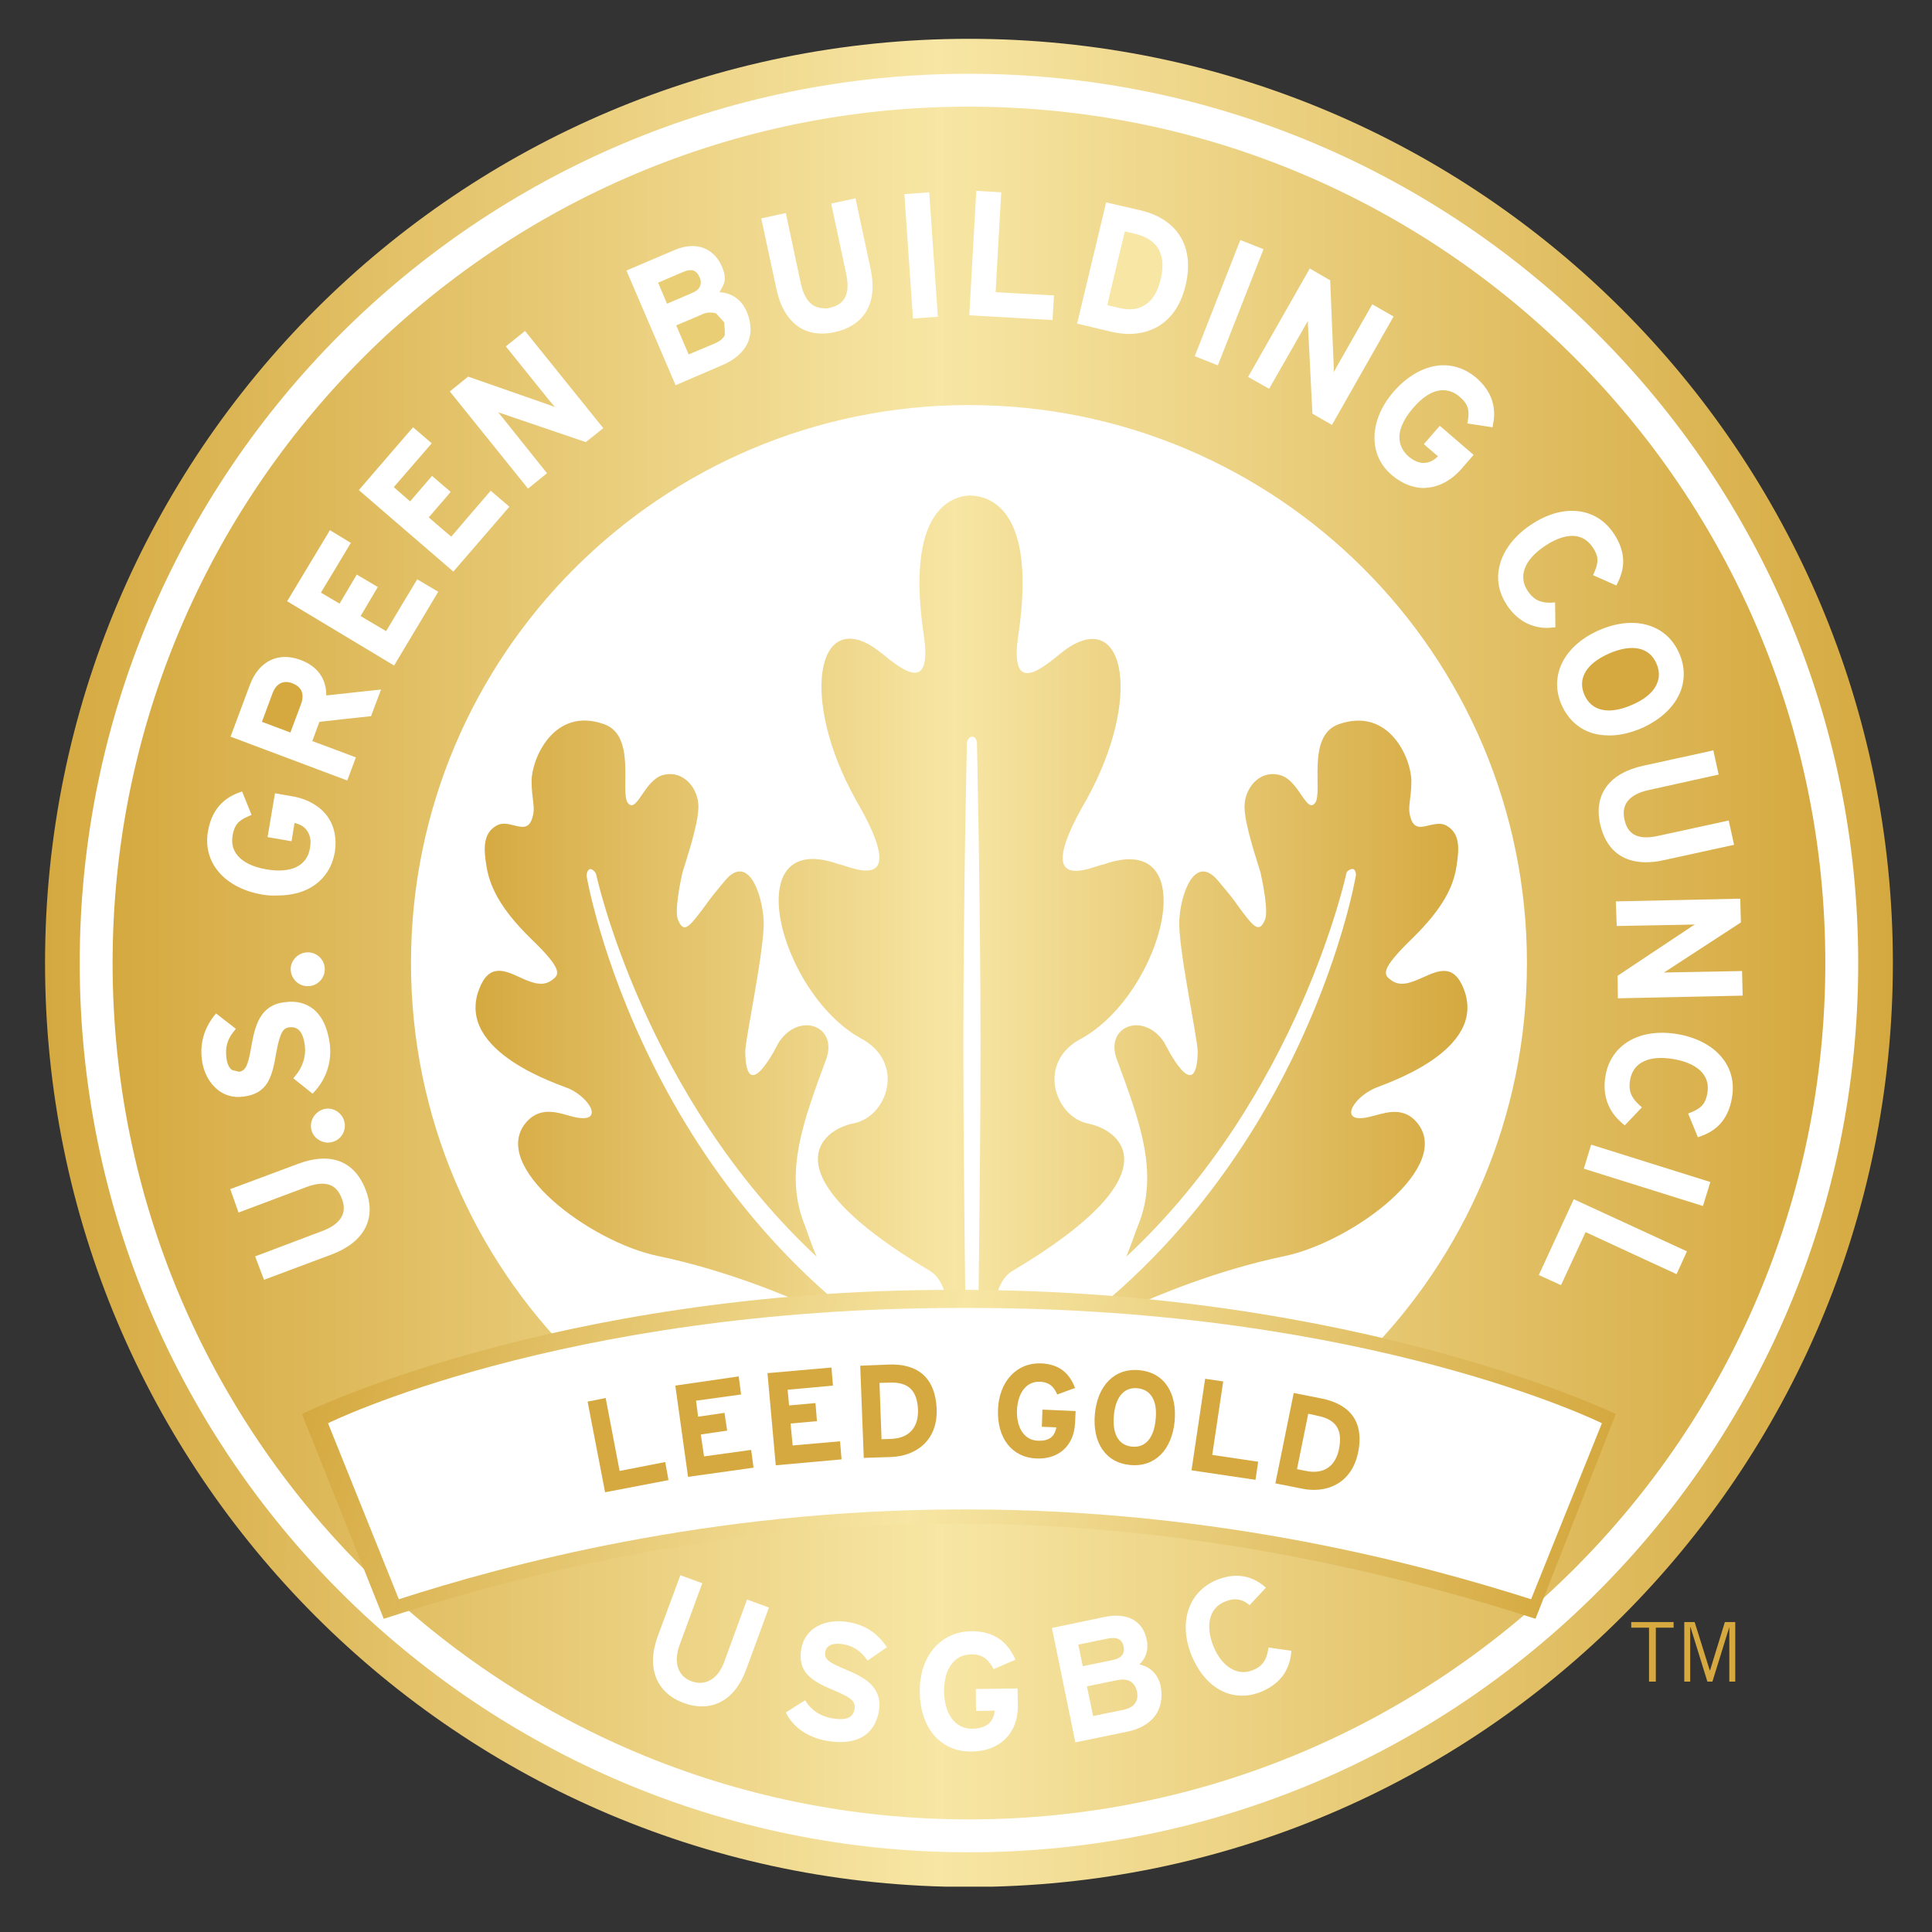
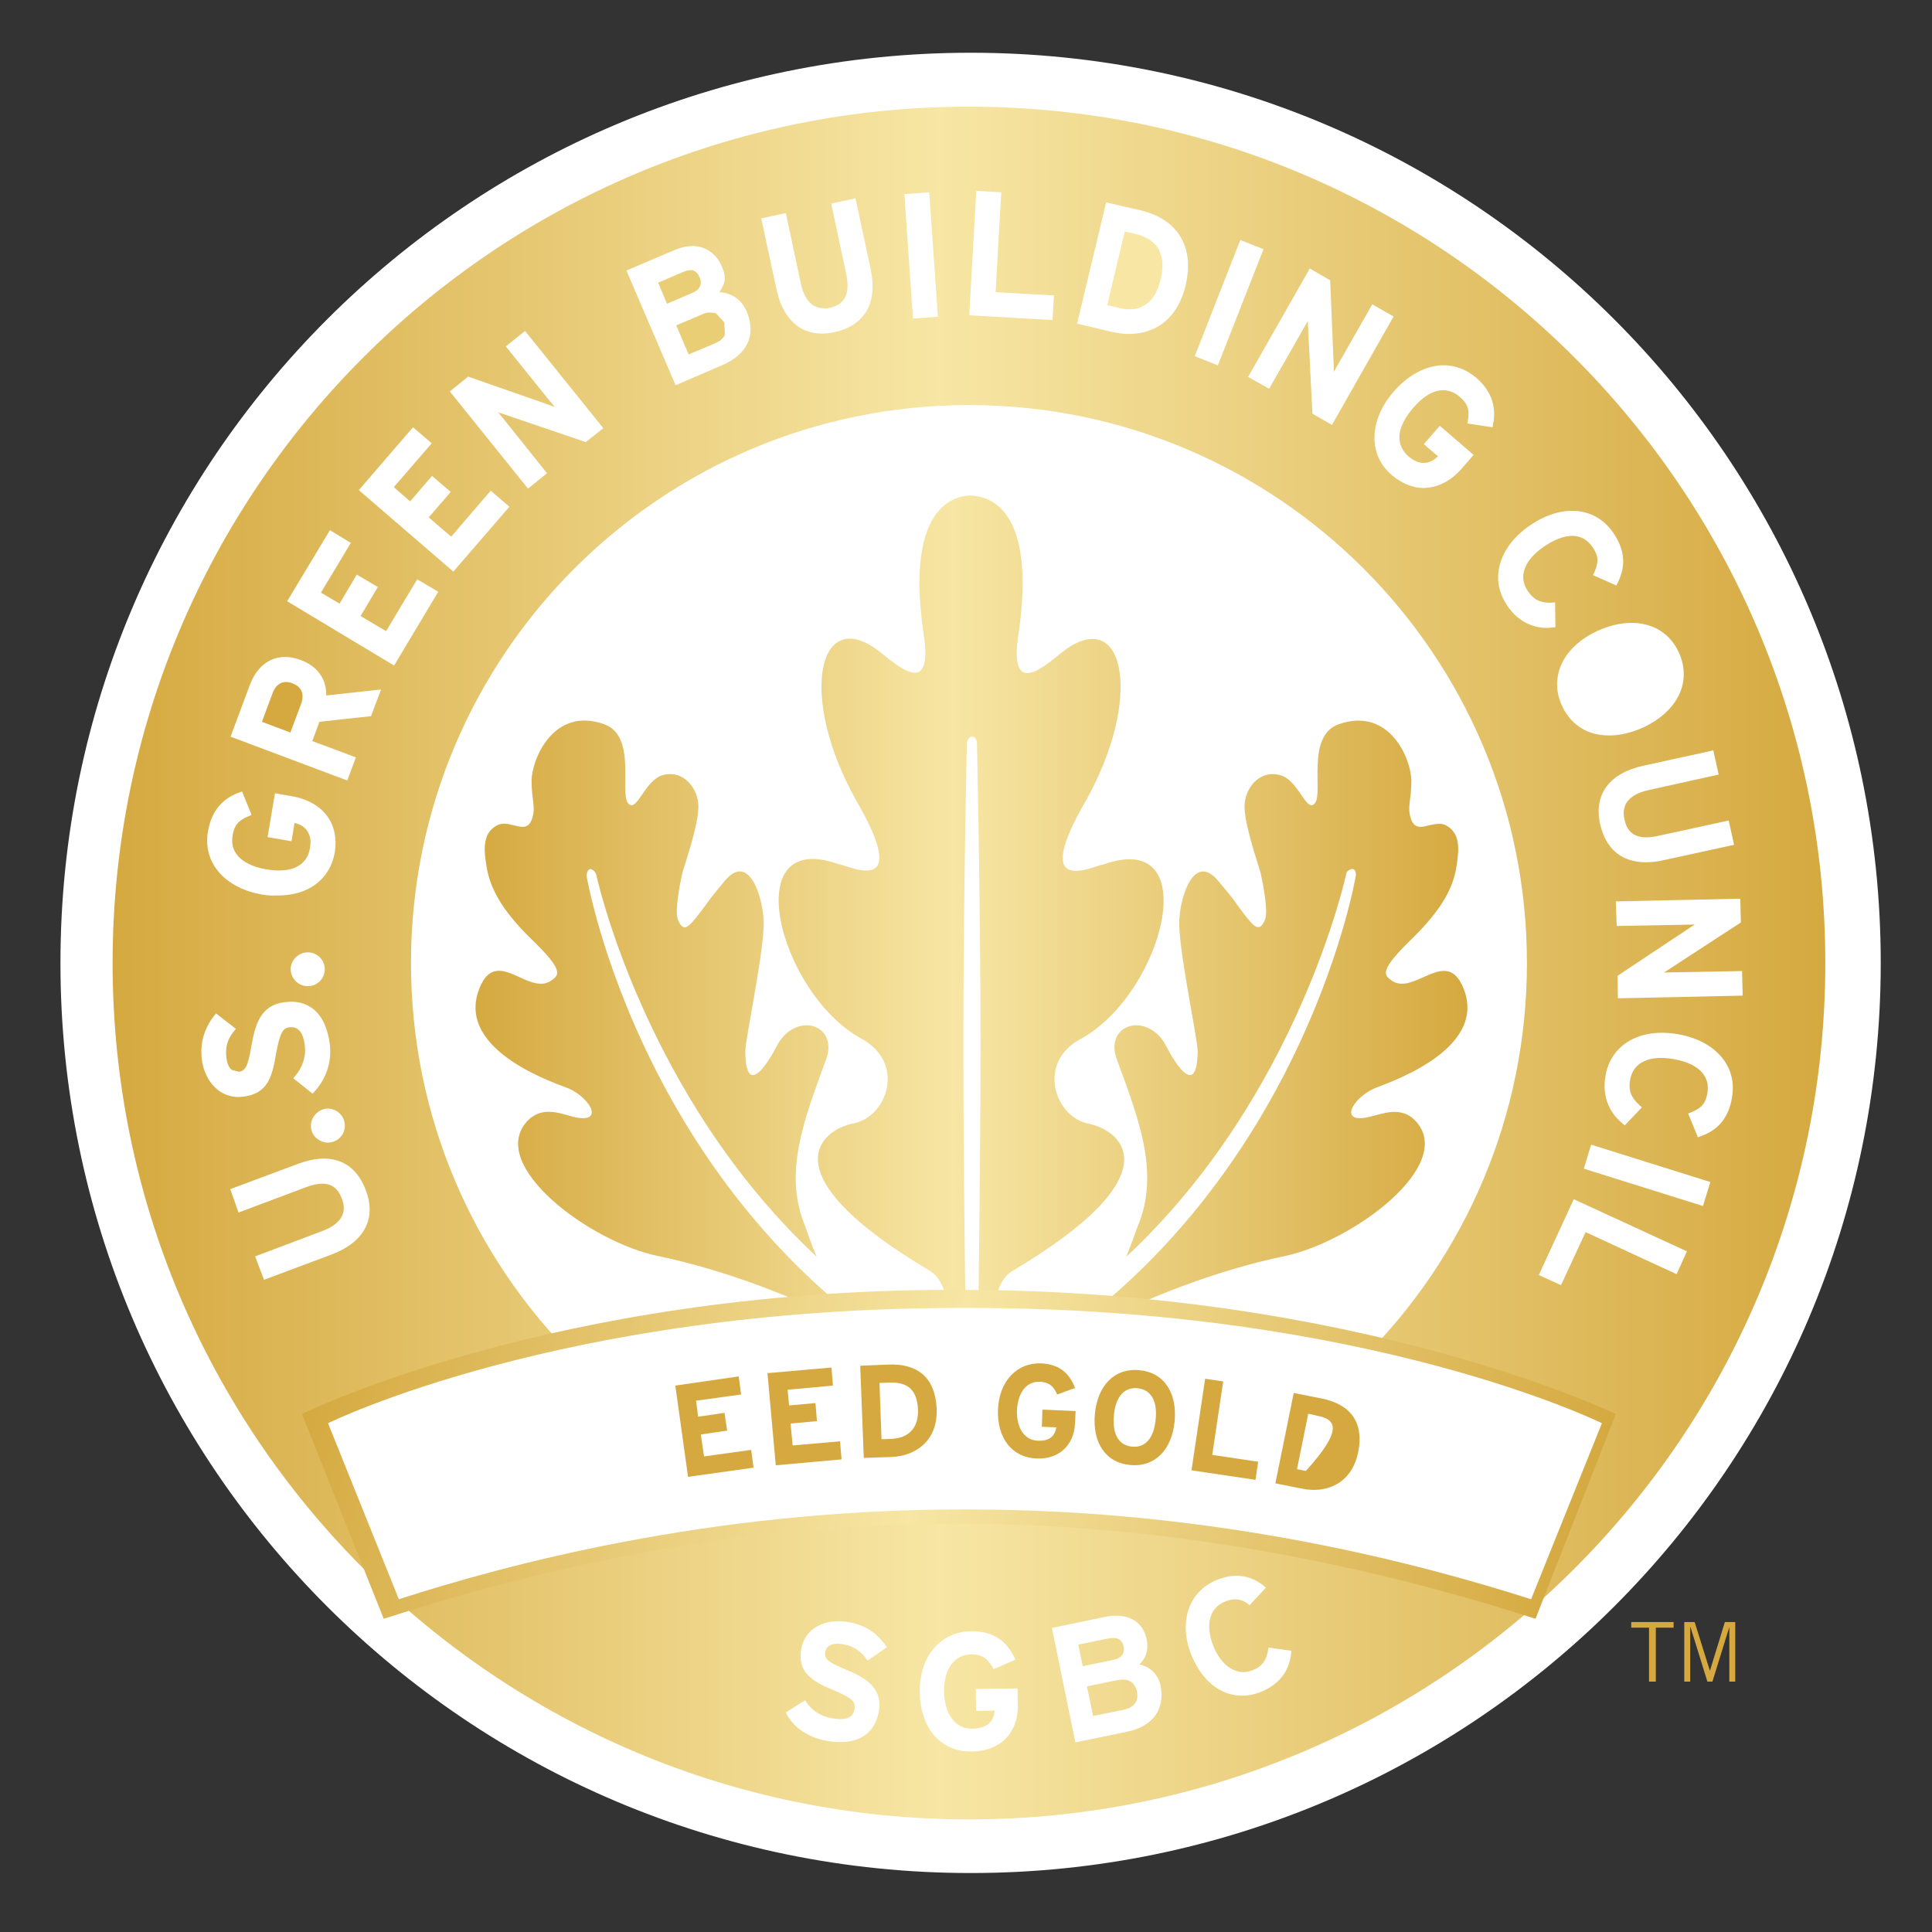
<svg xmlns="http://www.w3.org/2000/svg" xmlns:xlink="http://www.w3.org/1999/xlink" version="1.1" id="图层_1" x="0px" y="0px" viewBox="0 0 652 652" style="enable-background:new 0 0 652 652;" xml:space="preserve">
  <rect x="0" y="0" width="652" height="652" fill="#333333" stroke="none" />
  <style type="text/css">
	.st0{fill:#FFFFFF;}
	.st1{clip-path:url(#SVGID_2_);fill:url(#XMLID_11_);}
	.st2{clip-path:url(#XMLID_12_);fill:url(#XMLID_13_);}
	.st3{fill:#D5A940;}
	.st4{fill:#F7E6A4;}
	.st5{clip-path:url(#XMLID_14_);fill:url(#XMLID_15_);}
	.st6{clip-path:url(#SVGID_4_);fill:url(#XMLID_16_);}
	.st7{clip-path:url(#SVGID_6_);fill:url(#XMLID_17_);}
	.st8{clip-path:url(#XMLID_18_);fill:url(#XMLID_19_);}
</style>
  <g id="XMLID_159_">
    <path id="XMLID_155_" class="st0" d="M634.7,325c0,169.6-137.5,307.1-307.1,307.1S20.4,494.6,20.4,325   C20.4,155.3,158,17.8,327.6,17.8S634.7,155.3,634.7,325" />
  </g>
  <g>
    <defs>
      <path id="SVGID_1_" d="M26.9,325C26.9,159.3,161.3,24.9,327,24.9c165.7,0,300.1,134.3,300.1,300.1    c0,165.7-134.4,300.1-300.1,300.1C161.3,625.1,26.9,490.7,26.9,325 M15.2,325c0,172.2,139.6,311.8,311.8,311.8    c172.2,0,311.8-139.6,311.8-311.8S499.2,13.1,327,13.1C154.8,13.1,15.2,152.7,15.2,325" />
    </defs>
    <clipPath id="SVGID_2_">
      <use xlink:href="#SVGID_1_" style="overflow:visible;" />
    </clipPath>
    <linearGradient id="XMLID_11_" gradientUnits="userSpaceOnUse" x1="-328.815" y1="139.804" x2="-318.625" y2="139.804" gradientTransform="matrix(61.199 0 0 -61.199 20138.346 8880.822)">
      <stop offset="0" style="stop-color:#D5A940" />
      <stop offset="0.483" style="stop-color:#F7E6A4" />
      <stop offset="1" style="stop-color:#D5A940" />
    </linearGradient>
-     <rect id="XMLID_154_" x="15.2" y="13.1" class="st1" width="623.6" height="623.6" />
  </g>
  <g>
    <defs>
      <path id="XMLID_124_" d="M236.9,106.1c0,0-6.9,3-8.7,3.7c0.7,1.7,3.5,8.1,4.2,9.8c2.4-1,8.6-3.6,8.6-3.6c2-0.8,3.2-1.9,3.7-3.1    l-0.3-4.1l-2.7-3c-0.5-0.2-1.1-0.3-1.7-0.3C238.9,105.4,237.9,105.6,236.9,106.1" />
    </defs>
    <clipPath id="XMLID_12_">
      <use xlink:href="#XMLID_124_" style="overflow:visible;" />
    </clipPath>
    <linearGradient id="XMLID_13_" gradientUnits="userSpaceOnUse" x1="-314.354" y1="-267.179" x2="-304.163" y2="-267.179" gradientTransform="matrix(1.618 0 0 -1.618 736.701 -319.76)">
      <stop offset="0" style="stop-color:#EACE76" />
      <stop offset="0.692" style="stop-color:#EACE76" />
      <stop offset="1" style="stop-color:#EACE76" />
    </linearGradient>
    <rect id="XMLID_125_" x="228.1" y="105.4" class="st2" width="16.5" height="14.2" />
  </g>
  <g id="XMLID_158_">
    <path id="XMLID_123_" class="st3" d="M98.7,230.6c-3.1-1.2-5.5,0.1-6.7,3.3c0,0-2.9,7.8-3.6,9.7c1.7,0.6,7.9,3,9.6,3.6   c0.7-1.9,3.6-9.6,3.6-9.6c0.3-0.8,0.5-1.7,0.5-2.6C102.1,233.3,101.3,231.6,98.7,230.6" />
-     <path id="XMLID_122_" class="st3" d="M533.9,230.9c0,1.2,0.3,2.4,0.8,3.6c2.4,5.5,8.2,6.8,16,3.4c4.5-1.9,7.5-4.5,8.6-7.5   c0.8-2,0.7-4.2-0.3-6.5c-2.4-5.5-8.2-6.7-15.9-3.4C537,223.2,533.9,226.8,533.9,230.9" />
    <path id="XMLID_121_" class="st4" d="M386.3,103c2.6-1.6,4.4-4.5,5.4-8.8c0.4-1.7,0.6-3.2,0.6-4.6c0-2.2-0.5-4.1-1.4-5.7   c-1.5-2.4-4.1-4.1-7.8-5c0,0-2.2-0.5-3.5-0.8c-0.5,2.1-5.5,22.8-5.9,24.9c1.3,0.3,3.5,0.8,3.5,0.8   C380.8,104.8,383.9,104.5,386.3,103" />
  </g>
  <g>
    <defs>
      <path id="XMLID_119_" d="M230.7,91.7c0,0-6.8,2.9-8.6,3.7c0.6,1.5,2.4,5.6,3,7.1c2.4-1,8.6-3.7,8.6-3.7c2.2-0.9,2.8-2.3,2.8-3.5    c0-0.7-0.2-1.3-0.4-1.7c-0.7-1.7-1.8-2.5-3.2-2.5C232.2,91.2,231.5,91.4,230.7,91.7" />
    </defs>
    <clipPath id="XMLID_14_">
      <use xlink:href="#XMLID_119_" style="overflow:visible;" />
    </clipPath>
    <linearGradient id="XMLID_15_" gradientUnits="userSpaceOnUse" x1="-316.606" y1="-316.411" x2="-306.414" y2="-316.411" gradientTransform="matrix(1.419 0 0 -1.419 671.159 -351.984)">
      <stop offset="0" style="stop-color:#EACE76" />
      <stop offset="0.692" style="stop-color:#EACE76" />
      <stop offset="1" style="stop-color:#EACE76" />
    </linearGradient>
    <rect id="XMLID_120_" x="222" y="91.2" class="st5" width="14.5" height="11.4" />
  </g>
  <g>
    <defs>
      <path id="SVGID_3_" d="M519.3,430.3l11.3-24.5l0.5-1.1l38.2,17.6l-3.5,7.7c0,0-28.6-13.2-30.7-14.2c-0.9,2-8.3,17.9-8.3,17.9    L519.3,430.3z M77.7,401.3l22.8-8.5c11.1-4.2,19.3-1,23,9c3.6,9.6-0.7,17.5-11.7,21.6l-22.7,8.5l-3-7.9l22.5-8.5    c3.6-1.3,5.9-3.1,6.9-5.3c0.7-1.6,0.7-3.5-0.1-5.6c-1.2-3.2-3.7-7.1-12-4l-22.9,8.6L77.7,401.3z M534.5,394.4l2.1-6.9l0.4-1.2    l40.2,12.6l-2.5,8.1L534.5,394.4z M105.1,381.3c-0.8-3,1.2-6.2,4.2-7c3-0.8,6.2,1.2,6.9,4.2c0.8,3-1.1,6.2-4.1,6.9    c-0.5,0.1-0.9,0.2-1.4,0.2C108.2,385.6,105.7,383.9,105.1,381.3 M547.4,379c-4.7-3.9-6.7-9.5-5.6-15.9    c1.8-10.6,11.6-16.3,24.4-14.1c6.9,1.2,12.4,4.3,15.6,8.8c2.6,3.6,3.5,8,2.7,12.6c-1.1,6.6-4.5,10.9-10.4,13l-1.1,0.4l-3.3-8    l1.2-0.5c3.4-1.4,4.7-3,5.3-6.4c0.4-2.4,0-4.5-1.3-6.3c-1.8-2.6-5.4-4.4-10.2-5.2c-8.3-1.4-13.6,1.2-14.6,7.1    c-0.6,3.4,0.3,5.8,3,8.3l1,0.9l-5.8,6.1L547.4,379z M84.8,353.2c1.3-7.4,3.1-14.1,11.4-15c3.8-0.5,6.9,0.3,9.5,2.3    c3,2.4,4.9,6.4,5.6,11.9c0.7,5.8-1.1,11.5-5,15.8l-0.8,0.9l-6.5-5.2l0.8-1c2.3-2.7,3.5-6.5,3.1-9.8c-0.7-6.1-3.2-6.6-5.3-6.4    c-2,0.2-3.1,1.6-4.4,8.7c-1.4,8.3-2.9,13.7-11.2,14.7c-3.2,0.4-6.1-0.4-8.5-2.3c-2.9-2.3-4.9-6-5.4-10.4c-0.6-5.3,0.7-10,4-14.4    l0.8-1l6.7,5.2l-0.8,1c-2.1,2.6-2.8,5.3-2.4,8.7c0.2,2,0.9,3.5,1.9,4.2l2.4,0.6C82.5,361.3,83.6,360.6,84.8,353.2 M98.1,327.2    c-0.1-3.1,2.6-5.8,5.7-5.8c3.1-0.1,5.8,2.5,5.8,5.6c0.1,3.1-2.5,5.8-5.6,5.8c0,0-0.1,0-0.1,0C100.8,332.9,98.2,330.3,98.1,327.2     M545.3,304.2l40.8-0.9l1.2,0l0.2,8l-24.4,15.9c0,0-0.9,0.6-1.6,1c1,0,4.7-0.1,4.7-0.1l21.7-0.4l0.2,8.3l-42.1,0.9l-0.1-7.6    l25.1-16.7c0,0,0.6-0.4,1-0.6c-1,0-4.6,0.1-4.6,0.1l-21.8,0.4L545.3,304.2z M88.5,301.9c-6.9-1.2-12.4-4.3-15.6-8.8    c-2-2.8-3-6-3-9.5c0-1,0.1-2.1,0.3-3.1c1.1-6.5,4.6-10.9,10.4-13l1.1-0.4l3.2,7.9l-1.1,0.5c-3.4,1.4-4.7,3-5.3,6.4    c-0.4,2.4,0,4.6,1.3,6.3c1.8,2.6,5.4,4.4,10.2,5.2c8.3,1.4,13.6-1.2,14.6-7.1c0.1-0.7,0.2-1.3,0.2-1.9c0-1.6-0.4-3-1.2-4.1    c-1.1-1.6-2.7-2.2-4.2-2.6c-0.3,1.7-1,6.2-1,6.2l-8.1-1.4l2.5-14.8l5.7,1c5.3,0.9,9.4,3.3,12,6.8c2.4,3.4,3.2,7.5,2.5,12.1    c-0.8,4.6-3.1,8.4-6.7,11c-3.3,2.4-7.7,3.6-12.5,3.6C92,302.3,90.2,302.2,88.5,301.9 M540,278.1c-2.2-10,3.1-17.2,14.6-19.7    l22.4-4.9l1.2-0.3l1.8,8.2l-23.5,5.2c-3.8,0.8-6.3,2.3-7.6,4.3c-0.9,1.5-1.2,3.4-0.7,5.6c0.5,2.4,1.5,4,3,5    c1.9,1.2,4.7,1.4,8.3,0.6l23.9-5.2l1.8,8.2l-23.8,5.2c-2.2,0.5-4.2,0.7-6.1,0.7C547.2,290.9,541.9,286.5,540,278.1 M77.8,248.6    l6.5-17.4c3-8.1,9.6-11.3,17.1-8.5c5.7,2.1,8.7,6.3,8.7,11.8c0,0.1,0,0.2,0,0.2c2.5-0.3,18.5-2,18.5-2l-3.4,9c0,0-16,1.7-17.4,1.9    c-0.4,1-1.8,4.9-2.4,6.5c2,0.7,14.7,5.5,14.7,5.5l-2.9,7.8L77.8,248.6z M536.2,247c-4.1-1.6-7.3-4.8-9.2-9.1    c-1.9-4.3-2-8.7-0.4-12.9c2-5.1,6.6-9.5,13-12.3c11.9-5.2,22.8-2.1,27.1,7.8c1.9,4.3,2,8.8,0.4,12.9c-2,5.1-6.7,9.5-13,12.3    c-3.7,1.6-7.5,2.5-10.9,2.5C540.6,248.2,538.3,247.8,536.2,247 M96.9,202.9l13.8-22.9l0.6-1.1l7.1,4.3c0,0-8.9,14.9-10.1,16.8    c1.4,0.8,4.9,2.9,6.3,3.7c1-1.7,5.8-9.8,5.8-9.8l7.1,4.2c0,0-4.8,8.1-5.8,9.8c1.5,0.9,7.1,4.2,8.6,5.1    c1.1-1.9,10.5-17.5,10.5-17.5l7.1,4.2L133,224.6L96.9,202.9z M508.6,204.3c-2.6-3.9-3.6-8.2-2.7-12.6c1-5.4,4.8-10.6,10.6-14.5    c10.7-7.3,22-6.2,28,2.7c3.8,5.6,4.3,11,1.5,16.6l-0.5,1.1l-7.9-3.5l0.5-1.1c1.5-3.4,1.3-5.5-0.6-8.3c-1.4-2-3.1-3.3-5.3-3.7    c-3.1-0.6-6.9,0.6-10.9,3.3c-7,4.7-9,10.3-5.7,15.2c2,2.9,4.2,4,7.9,3.9l1.3-0.1l0.1,8.4l-1.2,0.1c-0.4,0-0.8,0.1-1.3,0.1    C516.8,212,511.9,209.3,508.6,204.3 M121.1,165.4l17.5-20.3l0.8-0.9l6.3,5.4c0,0-11.4,13.2-12.8,14.8c1.2,1.1,4.3,3.7,5.5,4.8    c1.3-1.5,7.4-8.6,7.4-8.6l6.3,5.4c0,0-6.1,7.1-7.4,8.6c1.4,1.2,6.2,5.4,7.6,6.5c1.4-1.7,13.3-15.5,13.3-15.5l6.3,5.4L153,192.9    L121.1,165.4z M138.7,325c0-104,84.3-188.3,188.3-188.3c104,0,188.3,84.3,188.3,188.3S431,513.3,327,513.3    C223,513.3,138.7,429,138.7,325 M469.8,160.4c-3.6-3-5.6-7-5.9-11.4c-0.4-5.5,1.8-11.5,6.4-16.8c4.6-5.3,10.1-8.4,15.6-8.9    c4.4-0.3,8.6,1.1,12.2,4.1c5,4.3,7,9.6,5.8,15.6l-0.2,1.2l-8.5-1.3l0.2-1.2c0.6-3.6-0.2-5.6-2.8-7.8c-1.8-1.6-3.9-2.3-6.1-2.2    c-3.2,0.2-6.5,2.3-9.7,6.1c-3.2,3.7-4.8,7.4-4.5,10.5c0.2,2.2,1.2,4.1,3,5.7c1.9,1.6,3.8,2.4,5.6,2.2c1.9-0.1,3.3-1.2,4.4-2.2    c-1.3-1.1-4.8-4.1-4.8-4.1l5.4-6.2l11.4,9.8l-3.8,4.4c-3.5,4.1-7.7,6.4-12,6.7c-0.4,0-0.7,0.1-1.1,0.1    C476.6,164.6,473,163.1,469.8,160.4 M184.3,133.8l-13.6-16.9l5.5-4.4l1-0.8l26.4,32.8l-5.9,4.7l-28.5-9.7c0,0-0.7-0.2-1.1-0.4    c0.6,0.7,2.9,3.6,2.9,3.6l13.6,17l-6.4,5.2l-26.4-32.8l6.2-5l27.5,9.6c0,0,1,0.4,1.8,0.7C186.4,136.4,184.3,133.8,184.3,133.8     M421.2,127.2l20.2-35.5l0.6-1.1l6.9,4l1.2,29.1c0,0,0,1.1,0,1.9c0.9-1.7,2.3-4.1,2.3-4.1l10.7-18.8l7.2,4.1l-20.8,36.6l-6.6-3.8    l-1.5-30.1c0,0,0-0.7,0-1.2c-0.9,1.5-2.3,4-2.3,4l-10.8,18.9L421.2,127.2z M211.4,91.3l16.2-6.9c3.7-1.6,7.2-1.8,10.1-0.6    c2.6,1.1,4.7,3.2,6,6.3c0.6,1.4,0.9,2.7,0.9,4c0,1.6-1,3.1-1.8,4.5c3.3,0.2,7.2,1.8,9.2,6.6c0.9,2.1,1.3,4.1,1.3,6    c0,1.4-0.3,2.8-0.8,4.1c-1.4,3.4-4.4,6.1-8.9,8l-15.6,6.7L211.4,91.3z M403.2,120.2l14.9-38l0.5-1.2l7.8,3.1l-15.4,39.2    L403.2,120.2z M375.2,112l-11.7-2.8l9.5-39.7l0.3-1.2L385,71c12.5,3,18.2,12.4,15.1,25.3c-2.9,12.1-11,16.4-19.1,16.4    C379,112.7,377.1,112.4,375.2,112 M279.9,103.9c3.3-0.7,7.5-2.7,5.7-11.3l-5.1-23.9l7-1.5l1.2-0.3l5.1,23.8    c1.3,6.1,0.7,11.1-1.7,14.8c-2.2,3.3-5.7,5.6-10.5,6.6c-4.6,1-8.7,0.4-11.9-1.7c-3.8-2.5-6.4-6.8-7.7-13l-5.1-23.7l8.3-1.8l5,23.5    c1.2,5.7,3.8,8.6,7.8,8.6C278.5,104.2,279.2,104.1,279.9,103.9 M305.2,65.5l7.2-0.5l1.2-0.1l2.9,42l-8.4,0.6L305.2,65.5z     M327.1,106.4l2.3-40.8l0.1-1.2l8.4,0.5c0,0-1.8,31.4-1.9,33.7c2.2,0.1,19.7,1.1,19.7,1.1l-0.5,8.3L327.1,106.4z M38,325    c0,159.6,129.4,289,289,289c159.6,0,289-129.4,289-289c0-159.6-129.4-289-289-289C167.4,35.9,38,165.3,38,325" />
    </defs>
    <clipPath id="SVGID_4_">
      <use xlink:href="#SVGID_3_" style="overflow:visible;" />
    </clipPath>
    <linearGradient id="XMLID_16_" gradientUnits="userSpaceOnUse" x1="-328.676" y1="138.679" x2="-318.486" y2="138.679" gradientTransform="matrix(56.727 0 0 -56.727 18682.766 8191.81)">
      <stop offset="0" style="stop-color:#D5A940" />
      <stop offset="0.483" style="stop-color:#F7E6A4" />
      <stop offset="1" style="stop-color:#D5A940" />
    </linearGradient>
    <rect id="XMLID_118_" x="38" y="35.9" class="st6" width="578.1" height="578.1" />
  </g>
  <g>
    <defs>
      <path id="SVGID_5_" d="M326.3,473.4c0,0-1.2-71.5-1.2-120.5c0-49,1.2-102.3,1.2-102.3s0.4-2,1.8-2c1.4,0,1.6,2,1.6,2    s1.2,53.3,1.2,102.3c0,49-1.2,120.5-1.2,120.5s-0.2,2-1.8,2c0,0,0,0-0.1,0C326.2,475.3,326.3,473.4,326.3,473.4 M324.9,167.5    c-9.9,2.2-18.2,14.2-13,47.8c2.9,22.1-11.6,6.8-16.7,3.4c-19.5-13.2-25.3,17.1-6.5,51c19.8,33.9-2.7,22.2-5.8,21.9    c-34.2-12.1-20.1,43.2,7.4,58.7c15.6,8.1,9.2,26.6-2.2,28.8c-11.4,2.2-29.1,17.2,25.6,49.7c6.6,3.9,7.4,16,7.8,33.8    c-0.4,2-0.8,3.2-3,2C217,407.6,198,295.9,198,295.8c-0.2-0.8,0.3-2.3,1.1-2.5c0.7-0.2,1.9,1,2.1,1.8c0,0.1,16.1,74.7,74.4,129    c-1.8-4.1-3.1-8.2-4-10.6c-7.2-17.6-0.4-35.4,7.2-56c4.1-11.3-9.1-16.2-16-5.7c-0.3,0.5-10.9,22.2-11.3,3.3    c-0.1-4.2,6.8-35.7,6.2-44.8c-0.6-9.1-5.4-22.6-13.3-12.8c-6.4,7.7-4.5,5.7-8.1,10.4c-4.1,5.4-5.7,6.8-7.5,2.5    c-1.2-2.8,0.7-12.4,1.5-15.9c1.3-4.4,5.3-15.9,5.4-22.1c0.1-6.2-5-12.8-12.1-10.8c-6.2,1.8-8.7,13.1-11.7,9.4    c-2.8-3.6,3-22.7-8-26.6c-17.1-6.1-24.5,11.9-24.5,19.1c0,6.6,1.4,8.6,0.3,12.3c-1.1,4.1-3.6,3.4-6.4,2.7    c-1.9-0.5-3.9-0.9-5.7,0.1c-4.5,2.5-4.5,7.5-3.4,13.9c1.1,6.5,4.4,14,15.2,24.5c10.9,10.5,9.3,12,6.8,13.8    c-3.2,2.4-7.1,0.7-10.8-1c-5.2-2.4-10.4-4.7-13.7,4c-8.2,21.3,27.5,32.3,30.4,33.6c7.6,3.6,11.8,12,1.4,9.5    c-4.2-1-10.6-4-15.7,1.6c-13.3,14.8,21.3,40.7,44.4,45.4c23,4.8,43.6,13.5,52.3,17.5c8.6,3.9,45.2,29,47.7,39.1    c0.7,3,2.2,5.2,5.7,5.2c3.5,0,5-2,5.7-5c2.3-9.9,39-35.4,47.6-39.3c8.7-4,29.3-12.7,52.3-17.5c23-4.8,57.7-30.6,44.4-45.4    c-5-5.6-11.5-2.5-15.7-1.6c-10.4,2.5-6.2-5.9,1.4-9.5c2.9-1.4,38.6-12.4,30.4-33.6c-3.4-8.7-8.5-6.3-13.7-4    c-3.8,1.7-7.6,3.4-10.8,1c-2.5-1.8-4-3.3,6.8-13.8c10.9-10.6,14.2-18,15.2-24.5c1.1-6.5,1.1-11.4-3.4-13.9c-1.8-1-3.8-0.5-5.7-0.1    c-2.8,0.7-5.3,1.4-6.4-2.7c-1.1-3.7,0.3-5.7,0.3-12.3c0-7.2-7.3-25.1-24.5-19.1c-11.1,3.9-5.2,23-8,26.6    c-2.9,3.7-5.4-7.6-11.7-9.4c-7.2-2-12.2,4.6-12.1,10.8c0.1,6.2,4.1,17.6,5.4,22.1c0.8,3.5,2.7,13.1,1.5,15.9    c-1.8,4.2-3.4,2.9-7.5-2.5c-3.6-4.8-1.7-2.8-8.1-10.4c-7.9-9.8-12.8,3.8-13.3,12.8c-0.6,9.1,6.3,40.6,6.2,44.8    c-0.5,18.9-11-2.8-11.3-3.3c-6.9-10.5-20.2-5.6-16,5.7c7.6,20.6,14.4,38.3,7.2,56c-1,2.4-2.3,6.5-4,10.6    c58.3-54.3,74.3-129.5,74.3-129.5c0.2-0.8,1.6-1.5,2.3-1.3c0.7,0.2,1.1,1.7,0.8,2.5c0,0.1-19,111.8-120.7,168.8    c-2.2,1.2-2.5-0.1-2.9-2.1c0.5-17.7,1.2-29.7,7.8-33.6c54.7-32.5,37-47.4,25.6-49.7c-11.3-2.2-17.8-20.8-2.2-28.8    c27.6-15.5,41.7-70.8,7.4-58.7c-3.1,0.3-25.6,12-5.8-21.9c18.8-34,13-64.2-6.5-51c-5.1,3.4-19.6,18.8-16.7-3.4    c5.2-33.6-3.1-45.6-13-47.8c0,0-1-0.2-1.9-0.3l-0.9,0v-0.1c0,0-0.1,0-0.1,0C326.8,167.2,324.9,167.5,324.9,167.5" />
    </defs>
    <clipPath id="SVGID_6_">
      <use xlink:href="#SVGID_5_" style="overflow:visible;" />
    </clipPath>
    <linearGradient id="XMLID_17_" gradientUnits="userSpaceOnUse" x1="-327.274" y1="127.448" x2="-317.084" y2="127.448" gradientTransform="matrix(32.851 0 0 -32.851 10911.528 4513.356)">
      <stop offset="0" style="stop-color:#D5A940" />
      <stop offset="0.483" style="stop-color:#F7E6A4" />
      <stop offset="1" style="stop-color:#D5A940" />
    </linearGradient>
    <rect id="XMLID_52_" x="153.3" y="167.2" class="st7" width="348.7" height="318.9" />
  </g>
  <g id="XMLID_157_">
-     <path id="XMLID_49_" class="st0" d="M230.7,574.7c-8.9-3.3-12.7-11.5-8.8-22.3l7.7-20.8l7.4,2.7l-7.6,20.7   c-2.2,5.9-0.7,10.7,4,12.4c4.7,1.7,9-0.8,11.1-6.8l7.6-20.8l7.4,2.7l-7.6,20.7C248,574,240.1,578.1,230.7,574.7" />
    <path id="XMLID_48_" class="st0" d="M279.1,587.5c-6.5-1.1-11.7-4.8-13.9-9.6l6.5-4.1c2.2,3.6,5.5,5.5,9.2,6.1   c4.6,0.8,7-0.2,7.5-3.1c0.4-2.5-0.7-3.8-7.8-6.7c-6.9-2.9-11.5-6-10.2-13.6c1.2-7.1,8.1-10.4,15.8-9.1c6.1,1,10.1,4,13.1,8.5   l-6.5,4.5c-2.1-3-4.6-4.9-8.2-5.5c-4.2-0.7-5.8,0.8-6.1,2.6c-0.4,2.5,1.1,3.5,7.1,6c5.9,2.5,12.4,5.7,11,14.1   C295.2,585,289.7,589.3,279.1,587.5" />
    <path id="XMLID_47_" class="st0" d="M328,591.1c-10.3,0.2-17.4-7.6-17.6-20c-0.2-12,6.9-20.4,17.2-20.6c8-0.1,12.4,3.6,15.1,9.6   l-7.4,3.2c-1.5-2.9-3.4-5.1-7.6-5c-5.9,0.1-9.2,5.3-9.1,12.6c0.1,7.3,3.6,12.6,9.5,12.5c5.4-0.1,7.2-2.7,7.6-6.1l-6.3,0.1l-0.1-7.4   l14.1-0.2l0.1,5.2C343.8,585.1,337.2,591,328,591.1" />
    <path class="st0" d="M380.4,584.4l-17.5,3.6l-7.9-38.6l17.7-3.7c7.5-1.6,13,1.1,14.3,7.7c0.7,3.3-0.3,6.3-2.5,8.3   c3.4,0.7,6.3,3.1,7.2,7.3C393.2,577.2,388.7,582.7,380.4,584.4 M373.7,553l-9.8,2l1.5,7.3l10.2-2.1c3.2-0.7,4-2.4,3.6-4.5   C378.7,553.3,377.1,552.3,373.7,553 M377.1,567l-10.3,2.1l2.1,10l10.3-2.1c3.8-0.8,5.1-3.1,4.5-6.2   C382.9,567.6,380.8,566.3,377.1,567" />
    <path id="XMLID_43_" class="st0" d="M421.7,541.7c-2.3-2-5-2.6-8.3-1.2c-5.5,2.2-6.6,8.3-3.9,15.1c2.7,6.6,7.9,10.3,13.4,8   c3.3-1.4,4.6-3.5,5.2-7.6l7.7,1.1c-0.4,6.2-3.5,11-10.1,13.8c-9.5,3.9-18.9-0.8-23.6-12.3c-4.5-11.1-1-21.5,8.5-25.4   c6.9-2.8,12.4-1.2,16.6,2.6L421.7,541.7z" />
  </g>
  <g>
    <defs>
      <path id="XMLID_41_" d="M321.1,435.3c-134.7,0-219.2,41.9-219.2,41.9l27.6,69.1c35.7-11.5,106.6-32.1,192.2-32.1h2.2    c85.5,0,158.6,20.6,194.3,32.1l27.1-69.1c0,0-86.7-41.9-221.4-41.9H321.1z" />
    </defs>
    <clipPath id="XMLID_18_">
      <use xlink:href="#XMLID_41_" style="overflow:visible;" />
    </clipPath>
    <linearGradient id="XMLID_19_" gradientUnits="userSpaceOnUse" x1="-321.947" y1="131.245" x2="-311.757" y2="131.245" gradientTransform="matrix(40.595 10.877 10.877 -40.595 11755.126 9264.318)">
      <stop offset="0" style="stop-color:#D5A940" />
      <stop offset="0.483" style="stop-color:#F7E6A4" />
      <stop offset="1" style="stop-color:#D5A940" />
    </linearGradient>
    <polygon id="XMLID_42_" class="st8" points="131.5,324.5 572.9,442.8 515.5,657.1 74.1,538.9  " />
  </g>
  <g id="XMLID_156_">
    <path id="XMLID_40_" class="st0" d="M323.9,441.4c-134.7,0-213.2,38.9-213.2,38.9l23.9,59.4c35.7-11.5,104.5-30.3,190.1-30.3h1.9   c85.5,0,154.3,18.9,190.1,30.3l23.9-59.4c0,0-78.6-38.9-213.2-38.9H323.9z" />
-     <polygon id="XMLID_39_" class="st3" points="204.2,503.6 198.3,473 204.4,471.8 209.1,496.4 224.5,493.4 225.6,499.5  " />
    <polygon id="XMLID_38_" class="st3" points="232.2,498.4 227.9,467.6 249.3,464.5 250.1,470.6 234.9,472.7 235.6,478.1    244.5,476.8 245.4,482.8 236.5,484.1 237.6,491.5 253.5,489.3 254.3,495.3  " />
    <polygon id="XMLID_37_" class="st3" points="261.8,494.5 259,463.4 280.6,461.5 281.1,467.6 265.8,469 266.3,474.3 275.2,473.5    275.7,479.6 266.8,480.4 267.5,487.8 283.5,486.4 284,492.5  " />
    <path class="st3" d="M300.8,491.7l-9.3,0.3l-1.2-31.1l9.7-0.4c8.9-0.3,15.6,3.6,16.1,15C316.5,486.4,308.8,491.4,300.8,491.7    M300.1,466.6l-3.3,0.1l0.7,19l3.1-0.1c6.5-0.2,9.4-4.2,9.2-9.9C309.5,469.4,306.7,466.3,300.1,466.6" />
    <path id="XMLID_8_" class="st3" d="M349.8,492.2c-8.2-0.3-13.4-6.8-13-16.6c0.4-9.5,6.4-15.8,14.5-15.5c6.4,0.3,9.6,3.4,11.5,8.3   l-6,2.2c-1.1-2.4-2.4-4.1-5.8-4.3c-4.7-0.2-7.5,3.8-7.8,9.6c-0.2,5.7,2.3,10.1,7,10.3c4.3,0.2,5.8-1.8,6.3-4.5l-4.9-0.2l0.2-5.8   l11.2,0.5l-0.2,4.1C362.4,488.2,357,492.5,349.8,492.2" />
    <path class="st3" d="M381.4,494.4c-8.5-0.8-12.8-7.8-11.9-17.3c0.9-9.4,6.5-15.5,15-14.7c8.5,0.8,12.8,7.8,11.9,17.3   C395.5,489.1,389.9,495.2,381.4,494.4 M383.9,468.5c-5-0.5-7.5,3.6-8,9.2c-0.5,5.5,1.1,10,6.1,10.5c5,0.5,7.5-3.6,8-9.2   C390.6,473.5,388.9,469,383.9,468.5" />
    <polygon id="XMLID_5_" class="st3" points="402.1,496.2 406.7,465.3 412.8,466.2 409.1,491 424.6,493.3 423.7,499.4  " />
-     <path class="st3" d="M439.5,502.4l-9.1-1.8l6.2-30.5l9.6,1.9c8.7,1.8,14.4,7.2,12.1,18.3C456,501,447.3,504,439.5,502.4    M444.7,477.8l-3.2-0.7l-3.8,18.7l3,0.6c6.4,1.3,10.1-1.9,11.2-7.5C453.1,482.7,451.1,479.1,444.7,477.8" />
+     <path class="st3" d="M439.5,502.4l-9.1-1.8l6.2-30.5l9.6,1.9c8.7,1.8,14.4,7.2,12.1,18.3C456,501,447.3,504,439.5,502.4    M444.7,477.8l-3.2-0.7l-3.8,18.7l3,0.6C453.1,482.7,451.1,479.1,444.7,477.8" />
    <polygon id="XMLID_2_" class="st3" points="558.8,549.3 558.8,567.5 556.5,567.5 556.5,549.3 550.5,549.3 550.5,547.4 564.8,547.4    564.8,549.3  " />
    <polygon id="XMLID_1_" class="st3" points="583.6,567.5 583.6,549.1 583.6,549.1 577.9,567.5 576.2,567.5 570.5,549.1 570.4,549.1    570.4,567.5 568.4,567.5 568.4,547.4 571.9,547.4 577,563.7 577.1,563.7 582.1,547.4 585.6,547.4 585.6,567.5  " />
  </g>
</svg>